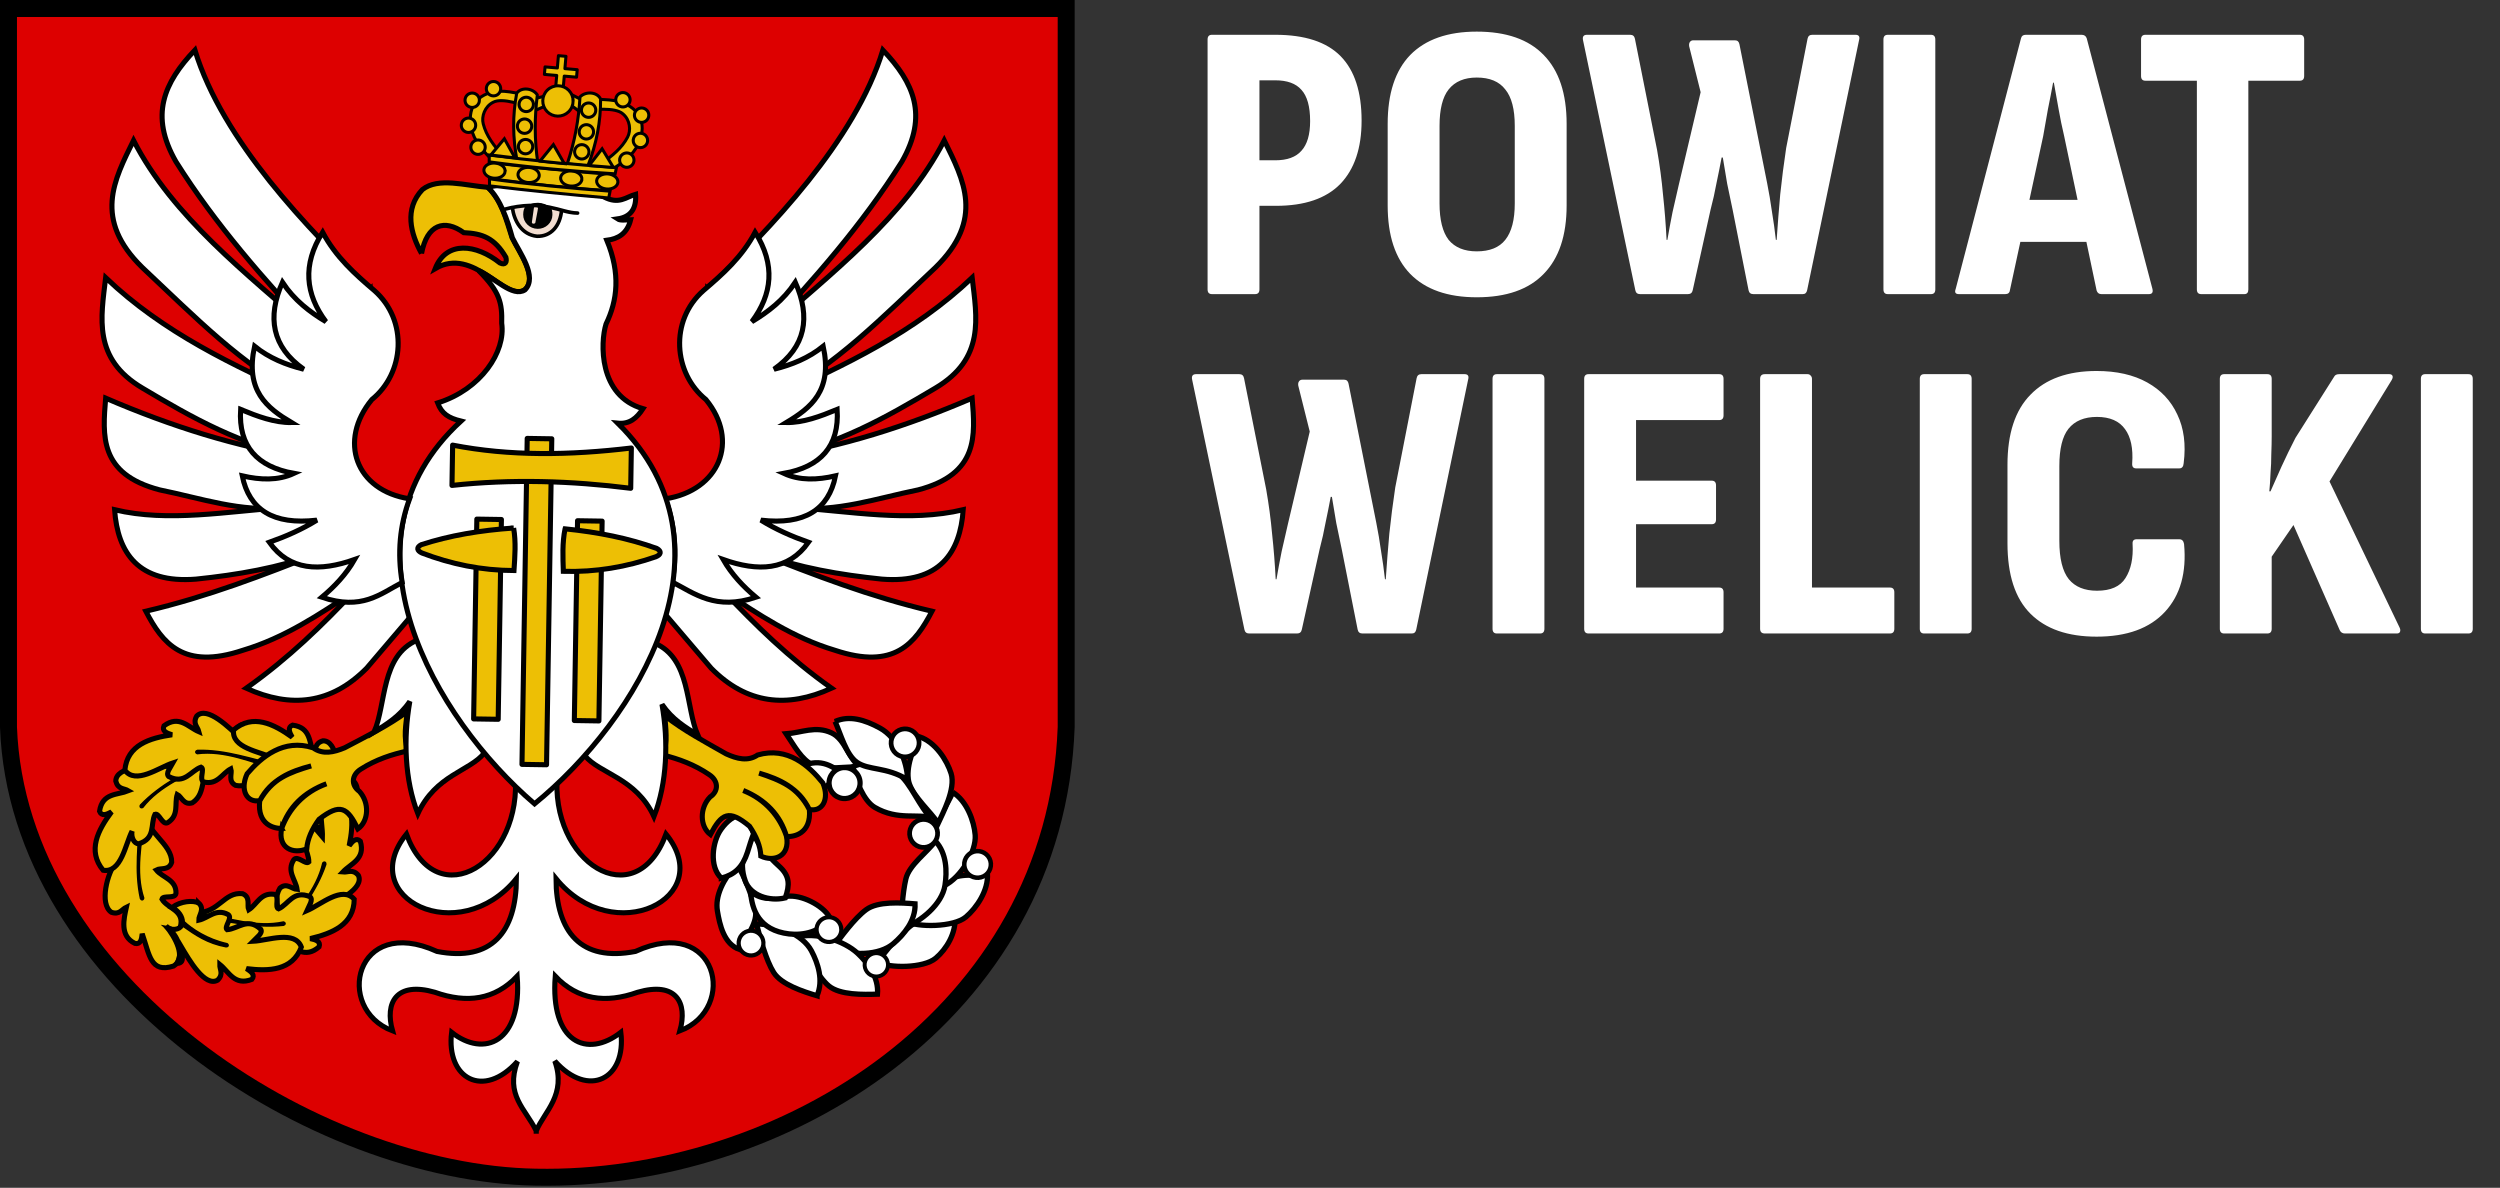
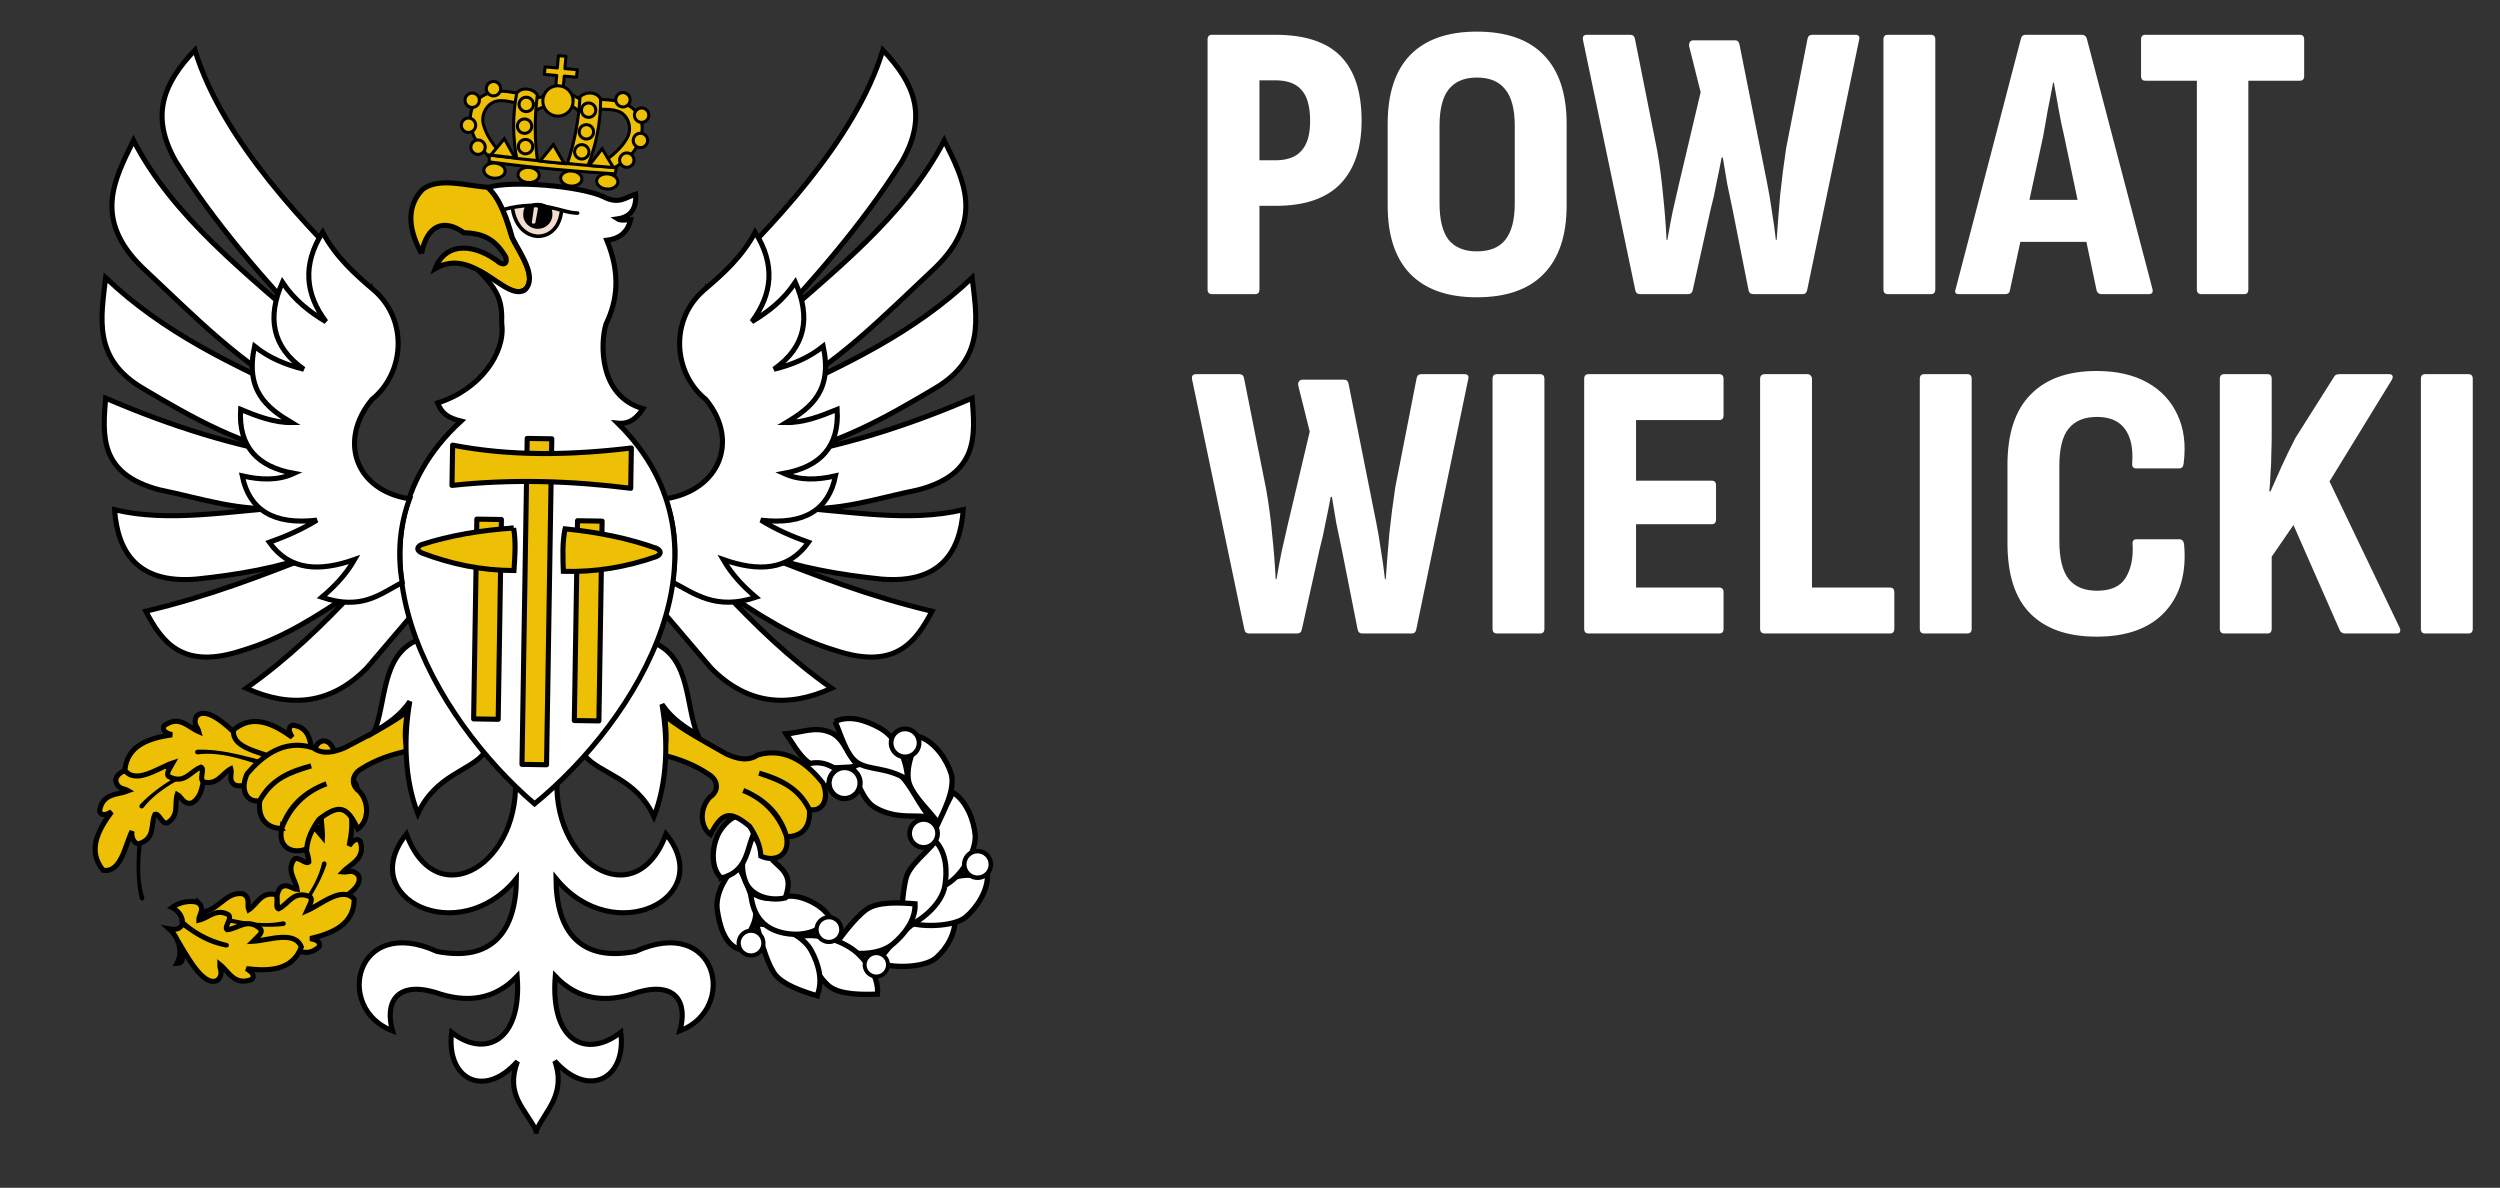
<svg xmlns="http://www.w3.org/2000/svg" width="100%" height="100%" viewBox="0 0 221 105" version="1.1" xml:space="preserve" style="fill-rule:evenodd;clip-rule:evenodd;stroke-linecap:round;">
  <rect x="0" y="0" width="221" height="105" fill="#333333" stroke="none" />
  <g>
    <clipPath id="_clip1">
      <rect x="0" y="0" width="95" height="104.821" />
    </clipPath>
    <g clip-path="url(#_clip1)">
-       <path d="M0.75,0.75l93.5,0l-0,63.531c-0.929,25.423 -25.17,40.204 -46.877,39.781c-19.595,-0.337 -45.778,-17.145 -46.623,-39.781l0,-63.531Z" style="fill:#d00;stroke:#000;stroke-width:1.5px;" />
      <path d="M45.527,68.321c0.75,7.95 -6.901,12.719 -9.6,5.414c-4.555,5.644 4.629,10.204 9.727,3.931c-0.032,4.721 -2.187,7.382 -7.022,6.441c-7.23,-3.298 -9.125,5.045 -3.932,7.023c-0.699,-2.492 0.324,-4.398 3.74,-3.414c2.839,1.011 5.298,0.663 7.278,-1.418c0.454,5.855 -2.919,7.236 -5.796,4.959c-0.501,4.105 2.823,5.934 5.82,2.574c-1.101,2.99 0.701,4.171 1.653,6.126l0.008,0.259l0.008,-0.259c0.715,-1.698 2.685,-3.186 1.633,-6.162c2.996,3.36 6.341,1.567 5.839,-2.538c-3.006,2.342 -6.254,0.896 -5.799,-4.959c1.98,2.081 4.442,2.429 7.281,1.418c3.417,-0.984 4.436,0.922 3.737,3.414c5.192,-1.978 3.298,-10.321 -3.932,-7.023c-4.836,0.941 -6.99,-1.72 -7.023,-6.441c5.099,6.273 14.286,1.713 9.732,-3.931c-2.699,7.305 -10.35,2.536 -9.6,-5.414l-3.752,0Z" style="fill:#fff;stroke:#000;stroke-width:0.45px;stroke-linecap:butt;" />
      <path d="M62.565,25.532c5.457,-5.268 13.034,-13.071 15.483,-21.105c2.744,2.89 4.02,5.773 1.677,9.862c-3.543,5.63 -7.797,10.408 -12.131,15.089c5.932,-5.255 12.393,-10.179 15.878,-16.963c1.719,3.494 3.591,6.968 -0.789,11.243c-4.626,4.336 -8.782,8.654 -14.201,11.44c6.198,-2.812 12.359,-5.695 17.456,-10.552c0.412,3.544 1.158,7.153 -3.255,9.763c-4.348,2.589 -8.75,5.101 -14.201,6.115c5.819,-0.902 11.637,-2.721 17.456,-5.227c0.264,3.287 0.605,6.701 -4.772,8.108c-3.642,0.736 -7.218,2.004 -11.007,1.557c5.051,0.337 10.235,1.338 14.99,0.197c-0.272,3.81 -2.09,6.547 -7.199,6.136c-3.645,-0.376 -7.304,-0.993 -10.849,-2.29c4.882,1.923 9.777,3.833 15.287,5.128c-1.477,2.822 -3.31,5.214 -8.58,3.452c-3.711,-1.108 -6.777,-3.182 -9.863,-5.227c2.817,2.984 5.796,5.914 9.567,8.58c-3.936,1.797 -7.519,1.405 -10.651,-1.775l-5.123,-6.01c3.701,-2.786 6.939,-5.549 8.574,-10.854c1.884,-6.46 0.568,-12.897 -3.747,-16.667Z" style="fill:#fff;stroke:#000;stroke-width:0.45px;stroke-linecap:butt;" />
      <path d="M58.82,44.096c0.862,2.327 1.051,4.748 0.611,7.354c1.953,1.013 3.851,2.546 7.396,1.346c-1.13,-0.948 -2.141,-2.016 -2.9,-3.335c3.087,1.09 5.752,1.003 7.541,-1.523c-1.487,-0.525 -2.905,-1.153 -4.206,-1.957c3.862,0.452 5.991,-0.927 6.598,-3.915c-1.602,0.367 -3.15,0.434 -4.567,-0.218c3.236,-0.579 4.915,-2.38 4.712,-5.655c-1.498,0.62 -2.997,1.18 -4.495,1.16c2.166,-1.3 4.111,-2.794 3.263,-6.743c-1.294,1.042 -2.779,1.638 -4.351,2.03c2.812,-1.979 3.256,-4.59 1.885,-7.685c-1.061,1.599 -2.412,2.619 -3.842,3.48c1.799,-2.416 2.114,-5.022 0.29,-7.903c-1.168,2.189 -2.853,3.689 -4.568,5.148c-3.027,2.665 -2.654,7.326 0.218,9.643c2.994,3.641 1.195,8.037 -3.585,8.773Z" style="fill:#fff;stroke:#000;stroke-width:0.45px;stroke-linecap:butt;" />
-       <path d="M12.726,71.678c0.205,1.963 2.468,2.895 2.452,4.541c-0.235,0.765 -0.974,0.479 -1.364,0.687c0.55,0.687 1.79,0.848 1.743,2.07c-0.08,0.523 -1.145,0.128 -1.242,0.508c0.498,0.85 2.072,0.981 1.61,2.509c-0.23,0.337 -0.872,0.247 -1.255,-0.14c0.798,0.953 1.853,2.833 0.674,3.546c-2.048,0.648 -2.114,-0.966 -2.774,-2.854c-0.047,0.529 -0.162,0.959 -0.64,0.853c-1.367,-0.656 -0.982,-2.178 -0.758,-3.205c-0.413,0.194 -0.602,0.704 -1.333,0.45c-1.066,-0.729 -0.393,-3.443 0.484,-4.566c-0.46,0.553 -1.137,0.769 -1.315,0.14c-0.834,-1.495 2.611,-3.123 3.718,-4.539Z" style="fill:#edbf05;stroke:#000;stroke-width:0.45px;stroke-linecap:butt;" />
      <path d="M12.725,71.675l-0.37,0.403c-0.075,2.446 -0.482,4.881 0.061,7.349c0.045,0.125 0.237,0.203 0.285,-0.036c-0.762,-2.331 -0.166,-4.859 0.059,-7.333l-0.035,-0.383Z" style="stroke:#000;stroke-width:0.13px;stroke-linecap:butt;" />
      <path d="M19.024,67.082c-1.513,1.269 -0.651,2.98 -2.024,3.888c-0.765,0.233 -0.941,-0.539 -1.332,-0.745c-0.262,0.839 0.187,1.857 -0.852,2.503c-0.477,0.226 -0.746,-0.878 -1.116,-0.745c-0.426,0.888 0.085,2.137 -1.44,2.609c-0.408,-0.002 -0.692,-0.585 -0.586,-1.118c-0.605,1.196 -0.956,3.712 -2.557,3.457c-1.423,-1.728 -0.45,-3.559 0.746,-5.162c-0.465,0.257 -0.885,0.403 -1.065,-0.053c0.25,-1.644 1.58,-1.422 2.556,-1.811c-0.391,-0.234 -0.919,-0.104 -1.118,-0.852c0.008,-1.291 2.839,-1.429 4.261,-1.332c-0.306,-0.436 -1.274,-0.511 -0.853,-1.011c0.773,-1.528 3.586,0.248 5.38,0.372Z" style="fill:#edbf05;stroke:#000;stroke-width:0.45px;stroke-linecap:butt;" />
      <path d="M19.024,67.079l-0.541,-0.081c-2.069,1.307 -4.315,2.332 -6.056,4.164c-0.079,0.107 -0.036,0.309 0.189,0.216c1.505,-1.936 3.934,-2.857 6.111,-4.055l0.297,-0.244Z" style="stroke:#000;stroke-width:0.13px;stroke-linecap:butt;" />
      <path d="M25.005,68.106c-1.967,-0.17 -2.565,1.65 -4.179,1.323c-0.705,-0.375 -0.285,-1.046 -0.415,-1.468c-0.779,0.409 -1.18,1.447 -2.372,1.17c-0.497,-0.177 0.092,-1.149 -0.264,-1.316c-0.928,0.328 -1.449,1.573 -2.862,0.83c-0.287,-0.289 0.139,-0.774 0.375,-1.206c-1.273,0.42 -3.298,1.953 -4.252,0.642c0.213,-2.229 2.195,-2.837 4.174,-3.127c-0.51,-0.147 -0.911,-0.341 -0.716,-0.791c1.338,-0.987 2.123,0.11 3.089,0.524c-0.113,-0.442 -0.577,-0.723 -0.19,-1.393c0.917,-0.909 2.846,0.994 3.956,2.067c0.092,-0.525 -0.767,-1.035 0.112,-1.318c1.626,-0.536 2.363,2.709 3.544,4.063Z" style="fill:#edbf05;stroke:#000;stroke-width:0.45px;stroke-linecap:butt;" />
      <path d="M25.009,68.105l-0.325,-0.439c-2.388,-0.537 -4.702,-1.397 -7.228,-1.331c-0.132,0.021 -0.244,0.194 -0.019,0.287c2.433,-0.308 4.803,0.756 7.19,1.445l0.382,0.038Z" style="stroke:#000;stroke-width:0.13px;stroke-linecap:butt;" />
      <path d="M30.693,74.235c-1.298,-1.488 -2.992,-0.593 -3.927,-1.948c-0.247,-0.76 0.521,-0.951 0.72,-1.346c-0.845,-0.246 -1.854,0.223 -2.519,-0.803c-0.235,-0.473 0.863,-0.763 0.723,-1.13c-0.896,-0.409 -2.135,0.125 -2.636,-1.39c-0.006,-0.407 0.637,-0.46 1.106,-0.607c-1.208,-0.582 -3.729,-0.884 -3.506,-2.489c1.7,-1.457 3.549,-0.52 5.175,0.645c-0.265,-0.46 -0.419,-0.877 0.033,-1.066c1.648,0.218 1.452,1.552 1.86,2.521c0.226,-0.396 0.087,-0.921 0.83,-1.135c1.292,-0.017 1.36,2.691 1.414,4.234c0.43,-0.314 0.167,-1.277 0.995,-0.871c1.543,0.742 -0.179,3.59 -0.268,5.385Z" style="fill:#edbf05;stroke:#000;stroke-width:0.45px;stroke-linecap:butt;" />
      <path d="M30.821,74.85l0.07,-0.542c-1.346,-2.044 -2.415,-4.268 -4.28,-5.974c-0.109,-0.077 -0.31,-0.03 -0.212,0.193c1.965,1.468 2.933,3.878 4.173,6.031l0.249,0.292Z" style="stroke:#000;stroke-width:0.13px;stroke-linecap:butt;" />
      <path d="M24.559,82.896c0.832,-1.791 -0.675,-2.975 0.183,-4.38c0.594,-0.535 1.081,0.089 1.522,0.11c-0.119,-0.871 -0.957,-1.602 -0.29,-2.628c0.336,-0.407 1.048,0.478 1.326,0.201c0.009,-0.985 -0.983,-1.899 0.198,-2.974c0.369,-0.17 0.679,0.395 1.005,0.765c0.04,-1.341 -0.71,-3.767 0.847,-4.216c2.023,0.961 1.918,3.031 1.516,4.99c0.312,-0.429 0.631,-0.74 0.987,-0.403c0.471,1.594 -0.828,1.958 -1.547,2.724c0.454,0.046 0.877,-0.295 1.375,0.297c0.541,1.173 -1.906,2.337 -3.294,3.014c0.462,0.265 1.235,-0.368 1.202,0.555c-0.052,1.711 -3.353,1.296 -5.03,1.945Z" style="fill:#edbf05;stroke:#000;stroke-width:0.45px;stroke-linecap:butt;" />
      <path d="M24.561,82.9l0.524,-0.157c1.319,-2.061 2.917,-3.942 3.717,-6.34c0.026,-0.13 -0.099,-0.295 -0.263,-0.115c-0.541,2.392 -2.35,4.256 -3.812,6.265l-0.166,0.346Z" style="stroke:#000;stroke-width:0.13px;stroke-linecap:butt;" />
      <path d="M17.393,80.684c1.975,-0.002 2.412,-1.867 4.048,-1.682c0.736,0.313 0.375,1.018 0.542,1.427c0.74,-0.475 1.049,-1.544 2.261,-1.372c0.511,0.133 0.008,1.152 0.377,1.287c0.897,-0.407 1.307,-1.692 2.779,-1.075c0.311,0.263 -0.071,0.783 -0.269,1.234c1.232,-0.529 3.117,-2.232 4.181,-1.01c-0.019,2.24 -1.94,3.018 -3.887,3.479c0.522,0.102 0.938,0.26 0.783,0.725c-1.247,1.1 -2.124,0.075 -3.123,-0.253c0.15,0.431 0.638,0.67 0.311,1.371c-0.836,0.985 -2.923,-0.742 -4.122,-1.715c-0.046,0.531 0.854,0.965 0.004,1.323c-1.573,0.676 -2.59,-2.493 -3.885,-3.739Z" style="fill:#edbf05;stroke:#000;stroke-width:0.45px;stroke-linecap:butt;" />
      <path d="M17.389,80.686l0.362,0.409c2.426,0.327 4.805,0.982 7.316,0.696c0.13,-0.031 0.227,-0.214 -0.006,-0.287c-2.397,0.518 -4.85,-0.335 -7.288,-0.814l-0.384,-0.004Z" style="stroke:#000;stroke-width:0.13px;stroke-linecap:butt;" />
      <path d="M17.559,79.819c0.581,0.549 -0.003,1.084 0.01,1.526c0.86,-0.188 1.522,-1.082 2.597,-0.498c0.433,0.303 -0.394,1.083 -0.095,1.338c0.982,-0.069 1.815,-1.13 2.98,-0.038c0.199,0.355 -0.34,0.708 -0.682,1.062c1.339,-0.066 3.699,-1.005 4.269,0.512c-0.798,2.092 -2.87,2.152 -4.855,1.905c0.453,0.277 0.788,0.571 0.481,0.952c-1.553,0.596 -2.018,-0.67 -2.839,-1.326c-0.009,0.456 0.364,0.851 -0.187,1.394c-1.126,0.632 -2.48,-1.715 -3.265,-3.045c-0.141,0.46 0.594,1.528 -0.328,1.567c0.514,-0.965 0.238,-2.213 -0.687,-3.047c1.603,0.31 1.432,-1.323 0.243,-1.9c0.79,-0.576 1.878,-0.645 2.358,-0.402Z" style="fill:#edbf05;stroke:#000;stroke-width:0.45px;stroke-linecap:butt;" />
      <path d="M15.89,81.308l0.197,0.51c1.204,0.848 2.25,1.575 3.9,1.879c0.132,0.015 0.287,-0.122 0.094,-0.271c-1.776,-0.394 -3.126,-1.311 -3.832,-1.98l-0.359,-0.138Z" style="stroke:#000;stroke-width:0.13px;stroke-linecap:butt;" />
-       <path d="M36.007,62.9c-0.126,1.157 -0.36,2.312 0.049,3.477c-1.408,0.303 -2.826,0.765 -4.152,1.611c-0.834,0.514 -0.892,1.427 -0.137,1.966c0.907,0.999 0.836,2.63 -0.131,3.321c-0.934,-1.907 -1.554,-2.308 -3.436,-0.845c-0.626,0.864 -1.02,1.732 -1.085,2.606c-1.175,0.498 -2.586,-0.037 -2.215,-1.805c0.606,-1.868 1.95,-3.191 3.957,-3.943c-2.011,0.73 -3.322,2.216 -3.957,3.943c-0.649,0.018 -2.177,-0.303 -1.943,-2.436c1.016,-1.94 2.664,-2.522 4.55,-3.088c-1.885,0.489 -3.498,1.182 -4.536,3.066c-1.146,0.225 -1.789,-0.937 -1.124,-2.375c1.27,-1.487 3.218,-3.133 5.834,-2.29c0.855,0.622 1.822,0.397 2.786,-0.004c1.89,-1 3.823,-1.935 5.54,-3.204Z" style="fill:#edbf05;" />
+       <path d="M36.007,62.9c-0.126,1.157 -0.36,2.312 0.049,3.477c-1.408,0.303 -2.826,0.765 -4.152,1.611c-0.834,0.514 -0.892,1.427 -0.137,1.966c0.907,0.999 0.836,2.63 -0.131,3.321c-0.934,-1.907 -1.554,-2.308 -3.436,-0.845c-0.626,0.864 -1.02,1.732 -1.085,2.606c-1.175,0.498 -2.586,-0.037 -2.215,-1.805c0.606,-1.868 1.95,-3.191 3.957,-3.943c-2.011,0.73 -3.322,2.216 -3.957,3.943c-0.649,0.018 -2.177,-0.303 -1.943,-2.436c1.016,-1.94 2.664,-2.522 4.55,-3.088c-1.885,0.489 -3.498,1.182 -4.536,3.066c-1.146,0.225 -1.789,-0.937 -1.124,-2.375c1.27,-1.487 3.218,-3.133 5.834,-2.29c0.855,0.622 1.822,0.397 2.786,-0.004c1.89,-1 3.823,-1.935 5.54,-3.204" style="fill:#edbf05;" />
      <path d="M24.9,73.231c-0.372,1.768 1.04,2.303 2.214,1.805c0.066,-0.874 0.46,-1.742 1.086,-2.606c1.881,-1.463 2.502,-1.062 3.436,0.845c0.967,-0.691 1.038,-2.322 0.131,-3.321c-0.755,-0.539 -0.697,-1.452 0.137,-1.966c1.326,-0.846 2.744,-1.308 4.152,-1.611c-0.409,-1.165 -0.175,-2.32 -0.049,-3.477c-1.717,1.269 -3.65,2.204 -5.54,3.204c-0.964,0.401 -1.931,0.626 -2.786,0.004c-2.616,-0.843 -4.564,0.803 -5.834,2.29c-0.665,1.438 -0.022,2.6 1.124,2.375c1.038,-1.884 2.651,-2.577 4.536,-3.066c-1.886,0.565 -3.534,1.148 -4.55,3.088c-0.234,2.133 1.294,2.454 1.943,2.436Zm-0,0c0.606,-1.868 1.95,-3.191 3.957,-3.944c-2.011,0.731 -3.322,2.217 -3.957,3.944Z" style="fill:none;fill-rule:nonzero;stroke:#000;stroke-width:0.45px;stroke-linecap:butt;" />
      <path d="M37.265,22.404c-0.974,-1.761 -1.546,-3.927 0.073,-5.643c1.401,-1.113 3.802,-0.354 5.794,-0.2c1.166,1.084 1.603,2.796 2.128,4.432c0.574,1.206 2.387,3.668 1.098,4.635c-1.666,1.089 -4.485,-3.891 -7.886,-1.885c0.982,-2.491 3.627,-2.169 5.725,-0.495c0.519,0.239 0.621,-0.117 0.522,-0.505c-0.998,-1.706 -2.079,-2.102 -3.722,-2.176c-1.71,-1.233 -3.248,-0.738 -3.732,1.837Z" style="fill:#edbf05;stroke:#000;stroke-width:0.45px;stroke-linecap:butt;" />
      <path d="M69.502,64.87c0.707,1.041 1.353,2.31 2.401,2.776c1.178,0.523 3.07,-0.003 4.261,0.215c-1.172,-0.639 -1.371,-2.477 -2.665,-3.078c-1.398,-0.649 -2.629,-0.013 -3.997,0.087Z" style="fill:#fff;stroke:#000;stroke-width:0.47px;stroke-linecap:butt;" />
      <path d="M84.42,81.032c-1.152,0.328 -2.924,0.023 -3.924,0.814c-1.011,0.8 -2.219,2.204 -2.893,3.209c0.948,0.538 4.038,0.565 5.126,-0.359c0.93,-0.789 1.803,-2.19 1.691,-3.664Z" style="fill:#fff;stroke:#000;stroke-width:0.47px;stroke-linecap:butt;" />
      <path d="M87.287,77.23c-1.152,0.328 -2.611,-0.267 -4.132,0.98c-0.996,0.817 -2.347,2.234 -3.021,3.239c0.947,0.538 4.167,0.535 5.254,-0.389c0.93,-0.789 2.011,-2.356 1.899,-3.83Z" style="fill:#fff;stroke:#000;stroke-width:0.47px;stroke-linecap:butt;" />
      <path d="M84.214,70.034c-0.409,1.126 -1.68,2.648 -1.625,3.923c0.057,1.288 0.437,3.211 0.857,4.346c1.511,-0.713 2.873,-3.065 2.761,-4.487c-0.095,-1.216 -0.733,-3.01 -1.993,-3.782Z" style="fill:#fff;stroke:#000;stroke-width:0.47px;stroke-linecap:butt;" />
      <path d="M82.69,74.351c-0.695,0.976 -2.326,2.104 -2.613,3.347c-0.289,1.256 -0.436,3.211 -0.335,4.416c1.714,-0.651 3.541,-2.194 3.796,-3.859c0.185,-1.206 0.161,-2.823 -0.848,-3.904Z" style="fill:#fff;stroke:#000;stroke-width:0.47px;stroke-linecap:butt;" />
      <path d="M81.294,65.137c-0.734,1.253 -1.287,3.085 -0.902,4.166c0.432,1.214 1.881,2.458 2.542,3.471c0.383,-0.836 1.571,-3.033 1.145,-4.395c-0.364,-1.164 -1.385,-2.77 -2.785,-3.242Z" style="fill:#fff;stroke:#000;stroke-width:0.47px;stroke-linecap:butt;" />
      <path d="M75.409,67.769c0.214,1.174 0.928,3.024 1.919,3.602c2.061,1.203 3.896,0.503 5.02,0.951c-1.022,-0.857 -1.82,-3.123 -2.97,-3.968c-1.242,-0.913 -2.722,-1.145 -3.969,-0.585Z" style="fill:#fff;stroke:#000;stroke-width:0.47px;stroke-linecap:butt;" />
      <path d="M73.821,63.777c0.494,1.113 0.983,2.939 1.919,3.602c1.051,0.746 2.59,0.381 4.494,1.545c-0.046,-1.638 -0.903,-3.717 -2.444,-4.562c-1.351,-0.742 -2.722,-1.145 -3.969,-0.585Z" style="fill:#fff;stroke:#000;stroke-width:0.47px;stroke-linecap:butt;" />
      <path d="M81.246,65.59c0.011,0.162 -0.011,0.325 -0.063,0.48c-0.053,0.154 -0.135,0.296 -0.242,0.418c-0.108,0.123 -0.238,0.223 -0.384,0.295c-0.146,0.072 -0.305,0.114 -0.467,0.125c-0.163,0.01 -0.326,-0.011 -0.48,-0.064c-0.154,-0.052 -0.296,-0.134 -0.419,-0.242c-0.122,-0.107 -0.222,-0.238 -0.294,-0.384c-0.072,-0.146 -0.114,-0.305 -0.125,-0.467c-0.011,-0.163 0.011,-0.325 0.063,-0.48c0.053,-0.154 0.135,-0.296 0.242,-0.418c0.108,-0.123 0.238,-0.223 0.384,-0.295c0.146,-0.072 0.305,-0.114 0.467,-0.125c0.163,-0.01 0.326,0.011 0.48,0.064c0.154,0.052 0.296,0.134 0.419,0.242c0.122,0.107 0.222,0.237 0.294,0.384c0.072,0.146 0.114,0.304 0.125,0.467Z" style="fill:#fff;stroke:#000;stroke-width:0.42px;stroke-linecap:butt;" />
      <path d="M82.883,73.594c0.01,0.162 -0.011,0.325 -0.064,0.479c-0.052,0.154 -0.134,0.297 -0.242,0.419c-0.107,0.123 -0.237,0.223 -0.383,0.295c-0.147,0.072 -0.305,0.114 -0.468,0.125c-0.162,0.01 -0.325,-0.011 -0.479,-0.064c-0.154,-0.052 -0.297,-0.134 -0.419,-0.242c-0.123,-0.107 -0.222,-0.238 -0.294,-0.384c-0.072,-0.146 -0.115,-0.305 -0.125,-0.467c-0.011,-0.163 0.011,-0.326 0.063,-0.48c0.052,-0.154 0.135,-0.296 0.242,-0.419c0.107,-0.122 0.238,-0.222 0.384,-0.294c0.146,-0.072 0.305,-0.114 0.467,-0.125c0.163,-0.01 0.325,0.011 0.48,0.063c0.154,0.053 0.296,0.135 0.418,0.243c0.123,0.107 0.223,0.237 0.295,0.383c0.072,0.146 0.114,0.305 0.125,0.468Z" style="fill:#fff;stroke:#000;stroke-width:0.42px;stroke-linecap:butt;" />
      <path d="M87.592,76.338c0.01,0.155 -0.011,0.309 -0.06,0.456c-0.05,0.146 -0.128,0.282 -0.23,0.398c-0.102,0.116 -0.226,0.211 -0.365,0.28c-0.139,0.068 -0.29,0.108 -0.444,0.119c-0.155,0.01 -0.309,-0.011 -0.456,-0.061c-0.146,-0.049 -0.282,-0.128 -0.398,-0.23c-0.116,-0.102 -0.211,-0.226 -0.28,-0.365c-0.068,-0.138 -0.108,-0.289 -0.118,-0.444c-0.01,-0.154 0.01,-0.309 0.06,-0.455c0.049,-0.147 0.128,-0.282 0.23,-0.398c0.102,-0.117 0.226,-0.212 0.364,-0.28c0.139,-0.069 0.29,-0.109 0.445,-0.119c0.154,-0.01 0.309,0.01 0.455,0.06c0.147,0.05 0.282,0.128 0.398,0.23c0.117,0.102 0.212,0.226 0.28,0.365c0.068,0.139 0.109,0.29 0.119,0.444Z" style="fill:#fff;stroke:#000;stroke-width:0.4px;stroke-linecap:butt;" />
      <path d="M80.89,79.9c-1.254,-0.101 -3.287,-0.243 -4.316,0.511c-1.039,0.762 -2.276,2.462 -2.987,3.441c1.722,0.626 4.114,0.651 5.395,-0.443c0.927,-0.792 1.966,-2.032 1.908,-3.509Z" style="fill:#fff;stroke:#000;stroke-width:0.47px;stroke-linecap:butt;" />
      <path d="M77.569,87.884c-1.257,0.041 -3.294,0.087 -4.287,-0.715c-1.002,-0.81 -2.287,-3.282 -2.951,-4.294c1.75,-0.544 4.271,0.26 5.498,1.413c0.889,0.835 1.867,2.124 1.74,3.596Z" style="fill:#fff;stroke:#000;stroke-width:0.47px;stroke-linecap:butt;" />
      <path d="M78.499,85.223c0.009,0.136 -0.009,0.272 -0.053,0.401c-0.044,0.128 -0.112,0.247 -0.202,0.349c-0.089,0.102 -0.198,0.186 -0.32,0.246c-0.122,0.06 -0.255,0.095 -0.39,0.104c-0.136,0.009 -0.272,-0.009 -0.4,-0.053c-0.129,-0.044 -0.248,-0.112 -0.35,-0.202c-0.102,-0.09 -0.185,-0.198 -0.245,-0.32c-0.06,-0.122 -0.096,-0.255 -0.105,-0.39c-0.008,-0.136 0.01,-0.272 0.053,-0.4c0.044,-0.129 0.113,-0.248 0.202,-0.35c0.09,-0.102 0.199,-0.186 0.321,-0.246c0.121,-0.06 0.254,-0.095 0.389,-0.104c0.136,-0.009 0.272,0.009 0.401,0.053c0.128,0.044 0.247,0.112 0.349,0.202c0.102,0.09 0.186,0.198 0.246,0.32c0.06,0.122 0.095,0.255 0.104,0.39Z" style="fill:#fff;stroke:#000;stroke-width:0.35px;stroke-linecap:butt;" />
      <path d="M72.222,88.025c-1.204,-0.366 -3.147,-0.979 -3.828,-2.058c-0.688,-1.089 -1.217,-3.125 -1.519,-4.296c1.832,0.049 4.067,0.902 4.857,2.389c0.573,1.077 1.085,2.612 0.49,3.965Z" style="fill:#fff;stroke:#000;stroke-width:0.47px;stroke-linecap:butt;" />
      <path d="M65.391,83.939c0.54,-1.135 1.695,-2.417 1.356,-3.648c-0.342,-1.242 -0.963,-2.907 -1.625,-3.92c-1.198,1.387 -1.928,2.822 -1.703,4.169c0.201,1.203 0.572,2.928 1.972,3.399Z" style="fill:#fff;stroke:#000;stroke-width:0.47px;stroke-linecap:butt;" />
      <path d="M67.485,83.298c0.01,0.144 -0.01,0.288 -0.056,0.424c-0.046,0.136 -0.119,0.262 -0.214,0.371c-0.095,0.108 -0.21,0.196 -0.339,0.26c-0.129,0.063 -0.27,0.101 -0.413,0.11c-0.144,0.01 -0.288,-0.009 -0.424,-0.056c-0.137,-0.046 -0.262,-0.119 -0.371,-0.214c-0.108,-0.095 -0.196,-0.21 -0.26,-0.339c-0.063,-0.129 -0.101,-0.27 -0.11,-0.413c-0.01,-0.144 0.009,-0.288 0.056,-0.424c0.046,-0.137 0.119,-0.263 0.214,-0.371c0.095,-0.108 0.21,-0.196 0.339,-0.26c0.129,-0.064 0.27,-0.101 0.413,-0.11c0.144,-0.01 0.288,0.009 0.424,0.056c0.136,0.046 0.262,0.119 0.371,0.214c0.108,0.095 0.196,0.21 0.26,0.339c0.063,0.129 0.101,0.27 0.11,0.413Z" style="fill:#fff;stroke:#000;stroke-width:0.37px;stroke-linecap:butt;" />
      <path d="M73.333,81.064c-0.621,-1.041 -2.496,-2.001 -3.76,-1.829c-1.277,0.174 -2.041,0.439 -3.221,-0.402c0.12,1.574 0.714,3.4 3.406,3.726c1.211,0.146 2.922,-0.17 3.575,-1.495Z" style="fill:#fff;stroke:#000;stroke-width:0.47px;stroke-linecap:butt;" />
      <path d="M69.42,79.37c0.401,-1.143 0.408,-1.923 -0.534,-2.784c-0.951,-0.869 -1.735,-1.671 -1.845,-3.116c-1.131,1.1 -1.803,2.636 -1.156,4.42c0.457,1.261 2.098,1.827 3.535,1.48Z" style="fill:#fff;stroke:#000;stroke-width:0.47px;stroke-linecap:butt;" />
      <path d="M63.769,77.628c1.171,-0.313 1.871,-0.945 2.307,-2.29c0.398,-1.226 0.554,-2.059 1.536,-3.28c-1.547,-0.315 -2.757,-0.294 -3.867,1.246c-0.784,1.087 -1.072,3.332 0.024,4.324Z" style="fill:#fff;stroke:#000;stroke-width:0.47px;stroke-linecap:butt;" />
      <path d="M68.637,75.694c0.827,-0.886 1.085,-1.794 0.741,-3.165c-0.313,-1.25 -0.622,-2.039 -0.438,-3.595c-1.478,0.553 -2.492,1.213 -2.617,3.107c-0.088,1.338 0.859,3.394 2.314,3.653Z" style="fill:#fff;stroke:#000;stroke-width:0.47px;stroke-linecap:butt;" />
      <path d="M68.641,71.667c1.18,0.273 2.096,0.043 3.112,-0.94c0.926,-0.897 1.455,-1.558 2.894,-2.177c-1.218,-1.003 -2.296,-1.552 -3.999,-0.713c-1.203,0.592 -2.51,2.44 -2.007,3.83Z" style="fill:#fff;stroke:#000;stroke-width:0.47px;stroke-linecap:butt;" />
      <path d="M63.192,72.022c1.18,0.273 2.095,0.043 3.111,-0.94c0.927,-0.896 1.456,-1.558 2.895,-2.176c-1.218,-1.004 -2.296,-1.552 -3.999,-0.714c-1.203,0.593 -2.51,2.44 -2.007,3.83Z" style="fill:#fff;stroke:#000;stroke-width:0.47px;stroke-linecap:butt;" />
      <path d="M76.029,69.133c0.012,0.18 -0.012,0.36 -0.07,0.531c-0.058,0.17 -0.148,0.328 -0.267,0.463c-0.119,0.135 -0.264,0.246 -0.425,0.326c-0.162,0.079 -0.337,0.126 -0.517,0.138c-0.18,0.012 -0.36,-0.012 -0.531,-0.07c-0.17,-0.058 -0.328,-0.149 -0.463,-0.268c-0.135,-0.119 -0.246,-0.263 -0.326,-0.425c-0.079,-0.161 -0.126,-0.337 -0.138,-0.517c-0.012,-0.179 0.012,-0.36 0.07,-0.53c0.058,-0.171 0.149,-0.328 0.268,-0.464c0.119,-0.135 0.263,-0.246 0.425,-0.325c0.161,-0.08 0.337,-0.127 0.517,-0.139c0.179,-0.011 0.36,0.012 0.53,0.07c0.171,0.058 0.328,0.149 0.464,0.268c0.135,0.119 0.246,0.263 0.325,0.425c0.08,0.162 0.127,0.337 0.138,0.517Z" style="fill:#fff;stroke:#000;stroke-width:0.46px;stroke-linecap:butt;" />
      <path d="M74.372,82.105c0.009,0.144 -0.01,0.288 -0.056,0.424c-0.046,0.136 -0.119,0.262 -0.214,0.37c-0.095,0.108 -0.21,0.197 -0.339,0.26c-0.13,0.064 -0.27,0.102 -0.414,0.111c-0.143,0.009 -0.287,-0.01 -0.424,-0.056c-0.136,-0.046 -0.262,-0.119 -0.37,-0.214c-0.108,-0.095 -0.196,-0.21 -0.26,-0.34c-0.064,-0.129 -0.101,-0.269 -0.11,-0.413c-0.01,-0.143 0.009,-0.287 0.055,-0.424c0.047,-0.136 0.12,-0.262 0.214,-0.37c0.095,-0.108 0.211,-0.197 0.34,-0.26c0.129,-0.064 0.269,-0.101 0.413,-0.111c0.144,-0.009 0.288,0.01 0.424,0.056c0.136,0.047 0.262,0.119 0.37,0.214c0.108,0.095 0.197,0.211 0.26,0.34c0.064,0.129 0.101,0.269 0.111,0.413Z" style="fill:#fff;stroke:#000;stroke-width:0.37px;stroke-linecap:butt;" />
      <path d="M58.763,63.266c0.088,1.16 0.285,2.322 -0.161,3.473c1.397,0.348 2.8,0.855 4.098,1.743c0.817,0.541 0.845,1.455 0.073,1.97c-0.938,0.969 -0.919,2.602 0.025,3.323c0.994,-1.876 1.628,-2.257 3.461,-0.734c0.598,0.884 0.964,1.764 1.001,2.64c1.158,0.535 2.586,0.045 2.272,-1.733c-0.546,-1.887 -1.847,-3.252 -3.829,-4.069c1.987,0.795 3.249,2.322 3.829,4.069c0.648,0.038 2.186,-0.233 2.02,-2.373c-0.953,-1.971 -2.582,-2.606 -4.449,-3.232c1.868,0.549 3.459,1.294 4.436,3.21c1.138,0.262 1.818,-0.879 1.2,-2.337c-1.222,-1.527 -3.116,-3.236 -5.759,-2.477c-0.874,0.594 -1.833,0.339 -2.784,-0.093c-1.857,-1.061 -3.758,-2.057 -5.434,-3.38Z" style="fill:#edbf05;" />
      <path d="M69.532,73.948c0.314,1.778 -1.114,2.268 -2.272,1.733c-0.037,-0.876 -0.403,-1.756 -1.001,-2.64c-1.833,-1.523 -2.467,-1.142 -3.461,0.734c-0.944,-0.722 -0.963,-2.354 -0.025,-3.323c0.772,-0.515 0.744,-1.429 -0.073,-1.97c-1.298,-0.888 -2.701,-1.395 -4.098,-1.743c0.446,-1.151 0.249,-2.313 0.161,-3.473c1.675,1.323 3.576,2.319 5.433,3.38c0.951,0.432 1.91,0.687 2.785,0.093c2.642,-0.759 4.536,0.95 5.758,2.476c0.618,1.459 -0.062,2.6 -1.2,2.338c-0.977,-1.916 -2.568,-2.661 -4.436,-3.21c1.867,0.626 3.496,1.261 4.449,3.232c0.166,2.14 -1.372,2.411 -2.02,2.373Zm-0,0c-0.546,-1.887 -1.847,-3.252 -3.829,-4.069c1.987,0.795 3.249,2.322 3.829,4.069Z" style="fill:none;fill-rule:nonzero;stroke:#000;stroke-width:0.45px;stroke-linecap:butt;" />
      <path d="M36.872,56.597l5.927,9.986c-1.293,1.601 -4.279,1.913 -5.863,5.348c-1.163,-2.986 -1.287,-6.615 -0.709,-9.922c-0.936,1.365 -2.054,2.005 -3.157,2.706c1.077,-2.472 0.607,-6.758 3.802,-8.118Z" style="fill:#fff;stroke:#000;stroke-width:0.45px;stroke-linecap:butt;" />
      <path d="M32.713,25.532c-5.457,-5.268 -13.034,-13.071 -15.484,-21.105c-2.743,2.89 -4.019,5.773 -1.676,9.862c3.543,5.63 7.796,10.408 12.13,15.089c-5.932,-5.255 -12.392,-10.179 -15.878,-16.963c-1.718,3.494 -3.591,6.968 0.789,11.243c4.627,4.336 8.783,8.654 14.202,11.44c-6.199,-2.812 -12.359,-5.695 -17.456,-10.552c-0.412,3.544 -1.159,7.153 3.254,9.763c4.349,2.589 8.751,5.101 14.202,6.115c-5.819,-0.902 -11.638,-2.721 -17.456,-5.227c-0.264,3.287 -0.606,6.701 4.772,8.108c3.642,0.736 7.217,2.004 11.007,1.557c-5.051,0.337 -10.235,1.338 -14.99,0.197c0.272,3.81 2.09,6.547 7.199,6.136c3.644,-0.376 7.304,-0.993 10.848,-2.29c-4.881,1.923 -9.776,3.833 -15.286,5.128c1.477,2.822 3.31,5.214 8.58,3.452c3.711,-1.108 6.777,-3.182 9.862,-5.227c-2.816,2.984 -5.796,5.914 -9.566,8.58c3.936,1.797 7.518,1.405 10.651,-1.775l5.122,-6.01c-3.7,-2.786 -6.938,-5.549 -8.574,-10.854c-1.884,-6.46 -0.567,-12.897 3.748,-16.667Z" style="fill:#fff;stroke:#000;stroke-width:0.45px;stroke-linecap:butt;" />
      <path d="M57.876,56.855l-6.177,9.944c1.293,1.601 4.528,1.955 6.112,5.389c1.163,-2.985 1.287,-6.614 0.709,-9.922c0.937,1.365 2.054,2.006 3.157,2.706c-1.077,-2.471 -0.607,-6.757 -3.801,-8.117Z" style="fill:#fff;stroke:#000;stroke-width:0.45px;stroke-linecap:butt;" />
      <path d="M56.186,17.174c-0.854,0.241 -1.464,0.945 -2.832,0.218c-2.094,-0.963 -8.153,-1.468 -10.213,-0.825c1.116,1.084 1.699,2.83 2.152,4.456c0.639,1.317 2.257,3.434 1.115,4.601c-1.086,0.711 -2.723,-1.108 -4.092,-1.697c1.881,1.878 2.079,2.866 2.033,4.648c0.37,2.517 -1.82,5.849 -5.664,7.045c0.366,0.953 0.959,1.33 2.067,1.604c-11.522,10.577 -2.323,26.287 6.502,33.835c9.115,-7.441 18.441,-22.709 7.355,-33.65c1.033,0.105 1.676,-0.43 2.231,-1.281c-3.945,-1.126 -3.774,-5.844 -3.268,-7.48c1.011,-2.085 1.292,-4.455 0.073,-7.407c0.994,-0.127 1.792,-0.576 2.106,-1.816c-0.421,0.009 -0.914,0.09 -1.162,-0.073c1.154,-0.166 1.686,-0.893 1.597,-2.178Z" style="fill:#fff;stroke:#000;stroke-width:0.45px;stroke-linecap:butt;" />
      <path d="M48.986,19.313c-0.006,0.345 -0.164,0.672 -0.44,0.912c-0.276,0.239 -0.647,0.37 -1.032,0.364c-0.384,-0.007 -0.751,-0.149 -1.019,-0.397c-0.268,-0.248 -0.416,-0.581 -0.41,-0.925c0.005,-0.345 0.163,-0.673 0.439,-0.912c0.276,-0.239 0.647,-0.37 1.032,-0.364c0.385,0.006 0.752,0.149 1.02,0.397c0.268,0.248 0.415,0.581 0.41,0.925Z" style="stroke:#000;stroke-width:0.13px;stroke-linecap:butt;stroke-linejoin:round;" />
      <path d="M44.473,18.53l0.815,-0.195c0.162,1.215 0.843,2.415 2.183,2.55c1.234,0.036 2.05,-0.906 2.172,-2.3c0.449,0.138 0.913,0.239 1.415,0.25c-1.515,-0.01 -2.998,-1.282 -6.585,-0.305Zm4.2,0.47c-0.01,0.6 -0.524,1.079 -1.149,1.069c-0.624,-0.01 -1.123,-0.505 -1.114,-1.105c0.01,-0.601 0.203,-0.885 1.106,-0.818c0.992,0.072 1.167,0.254 1.157,0.854Zm-1.629,-0.675c0.116,-0.291 0.582,-0.207 0.68,0.031c-0.023,0.302 -0.184,0.977 -0.254,1.415c-0.173,0.27 -0.622,0.198 -0.612,-0.143l0.186,-1.303Z" style="fill:#f2ddd0;stroke:#000;stroke-width:0.32px;stroke-linecap:butt;stroke-linejoin:round;" />
      <path d="M36.206,44.096c-0.862,2.327 -1.093,4.789 -0.653,7.395c-1.952,1.013 -3.559,2.505 -7.105,1.305c1.13,-0.948 2.141,-2.016 2.9,-3.335c-3.087,1.09 -5.751,1.003 -7.54,-1.523c1.486,-0.525 2.905,-1.153 4.205,-1.957c-3.861,0.452 -5.99,-0.927 -6.598,-3.915c1.603,0.367 3.151,0.434 4.568,-0.218c-3.237,-0.579 -4.916,-2.38 -4.713,-5.655c1.499,0.62 2.997,1.18 4.495,1.16c-2.166,-1.3 -4.111,-2.794 -3.262,-6.743c1.294,1.042 2.778,1.638 4.35,2.03c-2.812,-1.979 -3.256,-4.59 -1.885,-7.685c1.061,1.599 2.412,2.619 3.843,3.48c-1.8,-2.416 -2.114,-5.022 -0.29,-7.903c1.167,2.189 2.852,3.689 4.567,5.148c3.028,2.665 2.655,7.326 -0.217,9.643c-2.995,3.641 -1.445,8.037 3.335,8.773Z" style="fill:#fff;stroke:#000;stroke-width:0.45px;stroke-linecap:butt;" />
      <path d="M48.777,38.791l-2.172,-0.035l-0.462,28.814l2.171,0.035l0.463,-28.814Z" style="fill:#edbf05;fill-rule:nonzero;stroke:#000;stroke-width:0.45px;stroke-linejoin:round;" />
      <path d="M40.012,39.349c5.026,0.986 10.335,0.91 15.799,0.254l-0.057,3.562c-5.257,-0.663 -10.522,-0.829 -15.799,-0.254l0.057,-3.562Z" style="fill:#edbf05;fill-rule:nonzero;stroke:#000;stroke-width:0.45px;stroke-linejoin:round;" />
      <path d="M42.152,45.89l2.172,0.035l-0.284,17.661l-2.171,-0.035l0.283,-17.661Z" style="fill:#edbf05;fill-rule:nonzero;stroke:#000;stroke-width:0.45px;stroke-linejoin:round;" />
      <path d="M45.404,46.677c0.215,1.256 0.112,2.508 0.031,3.76c-2.881,-0.006 -5.576,-0.574 -8.135,-1.552c-0.459,-0.211 -0.507,-0.502 -0.057,-0.735c2.501,-0.815 5.242,-1.276 8.161,-1.473Z" style="fill:#edbf05;stroke:#000;stroke-width:0.45px;stroke-linecap:butt;" />
      <path d="M53.227,46.068l-2.172,-0.035l-0.284,17.661l2.172,0.035l0.284,-17.661Z" style="fill:#edbf05;fill-rule:nonzero;stroke:#000;stroke-width:0.45px;stroke-linejoin:round;" />
      <path d="M49.952,46.75c-0.256,1.249 -0.193,2.503 -0.152,3.756c2.879,0.087 5.591,-0.394 8.181,-1.289c0.465,-0.197 0.522,-0.486 0.08,-0.733c-2.473,-0.895 -5.198,-1.443 -8.109,-1.735Z" style="fill:#edbf05;stroke:#000;stroke-width:0.45px;stroke-linecap:butt;" />
      <path d="M44.559,13.898c-0.927,-1.044 -1.572,-1.898 -1.84,-2.947c-0.172,-0.649 0.132,-1.548 0.889,-1.916c0.794,-0.416 2.562,0.202 3.85,0.663l0.95,-0.414l0.186,-0.898l-1.12,0.282c-1.224,-0.315 -2.705,-0.729 -3.68,-0.573c-2.002,0.309 -2.564,1.89 -2.031,3.613c0.361,1.072 1.109,1.769 1.804,2.517l0.992,-0.327Z" style="fill:#edbf05;stroke:#000;stroke-width:0.27px;stroke-linecap:butt;" />
      <path d="M53.003,14.568c1.144,-0.8 1.969,-1.481 2.473,-2.439c0.318,-0.592 0.23,-1.537 -0.42,-2.07c-0.676,-0.59 -2.539,-0.398 -3.898,-0.249l-0.829,-0.623l0.027,-0.916l1.024,0.534c1.264,-0.022 2.8,-0.082 3.713,0.296c1.876,0.765 2.055,2.434 1.137,3.986c-0.6,0.958 -1.488,1.463 -2.338,2.029l-0.889,-0.548Z" style="fill:#edbf05;stroke:#000;stroke-width:0.27px;stroke-linecap:butt;" />
      <path d="M49.364,4.921l-0.094,1.087l-1.087,-0.094l-0.058,0.663l1.088,0.094l-0.094,1.087l0.666,0.058l0.095,-1.087l1.087,0.094l0.057,-0.663l-1.087,-0.094l0.094,-1.087l-0.667,-0.058Z" style="fill:#edbf05;fill-rule:nonzero;stroke:#000;stroke-width:0.27px;stroke-linejoin:round;" />
      <path d="M50.665,8.946c-0.006,0.356 -0.152,0.695 -0.408,0.942c-0.256,0.248 -0.599,0.384 -0.955,0.378c-0.356,-0.006 -0.694,-0.153 -0.942,-0.408c-0.248,-0.256 -0.383,-0.599 -0.378,-0.955c0.006,-0.356 0.153,-0.695 0.409,-0.942c0.255,-0.248 0.599,-0.384 0.954,-0.378c0.356,0.006 0.695,0.153 0.942,0.408c0.248,0.256 0.384,0.599 0.378,0.955Z" style="fill:#edbf05;stroke:#000;stroke-width:0.27px;stroke-linecap:butt;" />
      <path d="M44.261,7.851c-0.001,0.084 -0.019,0.166 -0.052,0.243c-0.033,0.076 -0.081,0.146 -0.141,0.204c-0.06,0.058 -0.131,0.104 -0.209,0.135c-0.077,0.03 -0.16,0.045 -0.244,0.044c-0.083,-0.001 -0.166,-0.019 -0.242,-0.052c-0.077,-0.034 -0.146,-0.082 -0.204,-0.142c-0.059,-0.06 -0.104,-0.13 -0.135,-0.208c-0.031,-0.078 -0.046,-0.161 -0.044,-0.244c0.001,-0.084 0.019,-0.166 0.052,-0.243c0.033,-0.077 0.081,-0.146 0.141,-0.204c0.06,-0.058 0.131,-0.104 0.209,-0.135c0.077,-0.031 0.16,-0.046 0.244,-0.044c0.083,0.001 0.166,0.019 0.242,0.052c0.077,0.033 0.146,0.081 0.204,0.141c0.059,0.06 0.104,0.131 0.135,0.209c0.031,0.078 0.046,0.161 0.044,0.244Z" style="fill:#edbf05;stroke:#000;stroke-width:0.27px;stroke-linecap:butt;" />
      <path d="M42.379,8.872c-0.002,0.083 -0.02,0.166 -0.053,0.242c-0.033,0.077 -0.081,0.146 -0.141,0.204c-0.06,0.059 -0.131,0.104 -0.208,0.135c-0.078,0.031 -0.161,0.046 -0.245,0.045c-0.083,-0.002 -0.166,-0.02 -0.242,-0.053c-0.077,-0.033 -0.146,-0.081 -0.204,-0.141c-0.058,-0.06 -0.104,-0.131 -0.135,-0.209c-0.03,-0.077 -0.045,-0.16 -0.044,-0.244c0.001,-0.083 0.019,-0.166 0.052,-0.243c0.033,-0.076 0.081,-0.146 0.141,-0.204c0.06,-0.058 0.131,-0.104 0.209,-0.134c0.077,-0.031 0.16,-0.046 0.244,-0.045c0.083,0.002 0.166,0.019 0.243,0.053c0.076,0.033 0.146,0.081 0.204,0.141c0.058,0.06 0.103,0.131 0.134,0.208c0.031,0.078 0.046,0.161 0.044,0.245Z" style="fill:#edbf05;stroke:#000;stroke-width:0.27px;stroke-linecap:butt;" />
      <path d="M42.05,11.083c-0.001,0.083 -0.019,0.165 -0.052,0.242c-0.033,0.077 -0.081,0.146 -0.141,0.204c-0.06,0.059 -0.131,0.104 -0.208,0.135c-0.078,0.031 -0.161,0.046 -0.245,0.045c-0.083,-0.002 -0.166,-0.02 -0.242,-0.053c-0.077,-0.033 -0.146,-0.081 -0.204,-0.141c-0.058,-0.06 -0.104,-0.131 -0.135,-0.209c-0.031,-0.077 -0.046,-0.16 -0.044,-0.244c0.001,-0.083 0.019,-0.166 0.052,-0.243c0.033,-0.076 0.081,-0.146 0.141,-0.204c0.06,-0.058 0.131,-0.104 0.209,-0.134c0.077,-0.031 0.16,-0.046 0.244,-0.045c0.083,0.002 0.166,0.019 0.242,0.053c0.077,0.033 0.146,0.081 0.204,0.141c0.059,0.06 0.104,0.131 0.135,0.208c0.031,0.078 0.046,0.161 0.044,0.245Z" style="fill:#edbf05;stroke:#000;stroke-width:0.27px;stroke-linecap:butt;" />
      <path d="M42.894,13.021c-0.001,0.083 -0.019,0.166 -0.052,0.243c-0.033,0.076 -0.081,0.146 -0.141,0.204c-0.06,0.058 -0.131,0.104 -0.209,0.134c-0.077,0.031 -0.16,0.046 -0.244,0.045c-0.083,-0.001 -0.166,-0.019 -0.242,-0.052c-0.077,-0.034 -0.147,-0.082 -0.205,-0.142c-0.058,-0.06 -0.103,-0.131 -0.134,-0.208c-0.031,-0.078 -0.046,-0.161 -0.044,-0.244c0.001,-0.084 0.019,-0.166 0.052,-0.243c0.033,-0.077 0.081,-0.146 0.141,-0.204c0.06,-0.058 0.131,-0.104 0.208,-0.135c0.078,-0.031 0.161,-0.046 0.245,-0.044c0.083,0.001 0.166,0.019 0.242,0.052c0.077,0.033 0.146,0.081 0.204,0.141c0.058,0.06 0.104,0.131 0.135,0.209c0.03,0.077 0.046,0.16 0.044,0.244Z" style="fill:#edbf05;stroke:#000;stroke-width:0.27px;stroke-linecap:butt;" />
      <path d="M54.441,8.706c-0.015,0.082 -0.014,0.167 0.004,0.248c0.018,0.082 0.051,0.159 0.099,0.228c0.048,0.068 0.109,0.127 0.179,0.172c0.07,0.045 0.149,0.076 0.231,0.091c0.082,0.015 0.166,0.013 0.248,-0.005c0.082,-0.018 0.159,-0.051 0.227,-0.099c0.069,-0.048 0.128,-0.109 0.173,-0.179c0.045,-0.07 0.075,-0.149 0.09,-0.231c0.015,-0.082 0.014,-0.166 -0.004,-0.248c-0.018,-0.082 -0.052,-0.159 -0.099,-0.228c-0.048,-0.068 -0.109,-0.127 -0.179,-0.172c-0.07,-0.045 -0.149,-0.076 -0.231,-0.091c-0.082,-0.014 -0.167,-0.013 -0.248,0.005c-0.082,0.018 -0.159,0.052 -0.228,0.099c-0.068,0.048 -0.127,0.109 -0.172,0.179c-0.045,0.07 -0.076,0.149 -0.091,0.231Z" style="fill:#edbf05;stroke:#000;stroke-width:0.27px;stroke-linecap:butt;" />
      <path d="M56.093,10.069c-0.015,0.083 -0.014,0.167 0.004,0.249c0.018,0.081 0.052,0.158 0.099,0.227c0.048,0.069 0.109,0.127 0.179,0.172c0.07,0.045 0.149,0.076 0.231,0.091c0.082,0.015 0.167,0.013 0.248,-0.005c0.082,-0.017 0.159,-0.051 0.228,-0.099c0.068,-0.048 0.127,-0.108 0.172,-0.179c0.045,-0.07 0.076,-0.148 0.09,-0.231c0.015,-0.082 0.014,-0.166 -0.004,-0.248c-0.018,-0.081 -0.051,-0.159 -0.099,-0.227c-0.048,-0.069 -0.109,-0.128 -0.179,-0.173c-0.07,-0.045 -0.149,-0.076 -0.231,-0.09c-0.082,-0.015 -0.166,-0.014 -0.248,0.004c-0.082,0.018 -0.159,0.052 -0.227,0.1c-0.069,0.047 -0.128,0.108 -0.173,0.178c-0.045,0.071 -0.075,0.149 -0.09,0.231Z" style="fill:#edbf05;stroke:#000;stroke-width:0.27px;stroke-linecap:butt;" />
      <path d="M55.987,12.303c-0.015,0.082 -0.013,0.166 0.005,0.248c0.018,0.082 0.051,0.159 0.099,0.227c0.048,0.069 0.108,0.128 0.179,0.173c0.07,0.045 0.148,0.076 0.231,0.09c0.082,0.015 0.166,0.014 0.248,-0.004c0.081,-0.018 0.159,-0.052 0.227,-0.099c0.069,-0.048 0.127,-0.109 0.172,-0.179c0.046,-0.071 0.076,-0.149 0.091,-0.231c0.015,-0.083 0.013,-0.167 -0.004,-0.248c-0.018,-0.082 -0.052,-0.159 -0.1,-0.228c-0.047,-0.069 -0.108,-0.127 -0.178,-0.172c-0.071,-0.045 -0.149,-0.076 -0.231,-0.091c-0.082,-0.015 -0.167,-0.013 -0.248,0.005c-0.082,0.017 -0.159,0.051 -0.228,0.099c-0.069,0.048 -0.127,0.108 -0.172,0.179c-0.045,0.07 -0.076,0.149 -0.091,0.231Z" style="fill:#edbf05;stroke:#000;stroke-width:0.27px;stroke-linecap:butt;" />
      <path d="M54.784,14.042c-0.015,0.082 -0.013,0.167 0.005,0.248c0.017,0.082 0.051,0.159 0.099,0.228c0.047,0.068 0.108,0.127 0.178,0.172c0.071,0.045 0.149,0.076 0.232,0.091c0.082,0.015 0.166,0.013 0.248,-0.005c0.081,-0.018 0.159,-0.051 0.227,-0.099c0.069,-0.048 0.127,-0.109 0.172,-0.179c0.045,-0.07 0.076,-0.149 0.091,-0.231c0.015,-0.082 0.013,-0.167 -0.005,-0.248c-0.017,-0.082 -0.051,-0.159 -0.099,-0.228c-0.047,-0.068 -0.108,-0.127 -0.178,-0.172c-0.071,-0.045 -0.149,-0.076 -0.231,-0.091c-0.083,-0.014 -0.167,-0.013 -0.248,0.005c-0.082,0.018 -0.159,0.052 -0.228,0.099c-0.069,0.048 -0.127,0.109 -0.172,0.179c-0.045,0.07 -0.076,0.149 -0.091,0.231Z" style="fill:#edbf05;stroke:#000;stroke-width:0.27px;stroke-linecap:butt;" />
      <path d="M47.501,8.39c-0.389,-0.596 -1.408,-0.731 -1.825,-0.143c-0.373,1.985 -0.357,3.907 0.042,6.021l1.825,0.144c-0.302,-2.098 -0.291,-4.016 -0.042,-6.022Z" style="fill:#edbf05;fill-rule:nonzero;stroke:#000;stroke-width:0.27px;stroke-linejoin:round;" />
      <path d="M47.156,9.24c-0.001,0.083 -0.019,0.166 -0.052,0.242c-0.033,0.077 -0.081,0.146 -0.141,0.205c-0.06,0.058 -0.131,0.103 -0.209,0.134c-0.078,0.031 -0.161,0.046 -0.244,0.045c-0.084,-0.002 -0.166,-0.019 -0.243,-0.053c-0.076,-0.033 -0.146,-0.081 -0.204,-0.141c-0.058,-0.06 -0.104,-0.131 -0.134,-0.208c-0.031,-0.078 -0.046,-0.161 -0.045,-0.245c0.002,-0.083 0.019,-0.166 0.053,-0.242c0.033,-0.077 0.081,-0.146 0.141,-0.205c0.06,-0.058 0.131,-0.103 0.208,-0.134c0.078,-0.031 0.161,-0.046 0.244,-0.045c0.084,0.002 0.166,0.019 0.243,0.053c0.077,0.033 0.146,0.081 0.204,0.141c0.058,0.06 0.104,0.131 0.135,0.209c0.03,0.077 0.045,0.16 0.044,0.244Z" style="fill:#edbf05;stroke:#000;stroke-width:0.27px;stroke-linecap:butt;" />
      <path d="M47.007,11.163c-0.001,0.083 -0.019,0.166 -0.052,0.242c-0.033,0.077 -0.081,0.146 -0.141,0.204c-0.06,0.059 -0.131,0.104 -0.208,0.135c-0.078,0.031 -0.161,0.046 -0.245,0.045c-0.083,-0.002 -0.166,-0.02 -0.242,-0.053c-0.077,-0.033 -0.146,-0.081 -0.204,-0.141c-0.058,-0.06 -0.104,-0.131 -0.135,-0.209c-0.03,-0.077 -0.046,-0.16 -0.044,-0.244c0.001,-0.083 0.019,-0.166 0.052,-0.243c0.033,-0.076 0.081,-0.146 0.141,-0.204c0.06,-0.058 0.131,-0.104 0.209,-0.134c0.077,-0.031 0.16,-0.046 0.244,-0.045c0.083,0.002 0.166,0.019 0.242,0.053c0.077,0.033 0.146,0.081 0.205,0.141c0.058,0.06 0.103,0.131 0.134,0.208c0.031,0.078 0.046,0.161 0.044,0.245Z" style="fill:#edbf05;stroke:#000;stroke-width:0.27px;stroke-linecap:butt;" />
      <path d="M47.093,12.972c-0.001,0.084 -0.019,0.166 -0.052,0.243c-0.033,0.076 -0.081,0.146 -0.141,0.204c-0.06,0.058 -0.131,0.104 -0.209,0.135c-0.077,0.03 -0.16,0.046 -0.244,0.044c-0.083,-0.001 -0.166,-0.019 -0.242,-0.052c-0.077,-0.033 -0.146,-0.081 -0.204,-0.141c-0.058,-0.061 -0.104,-0.131 -0.135,-0.209c-0.031,-0.078 -0.046,-0.161 -0.044,-0.244c0.001,-0.084 0.019,-0.166 0.052,-0.243c0.033,-0.077 0.081,-0.146 0.141,-0.204c0.06,-0.058 0.131,-0.104 0.209,-0.135c0.077,-0.03 0.16,-0.046 0.244,-0.044c0.083,0.001 0.166,0.019 0.242,0.052c0.077,0.033 0.146,0.081 0.204,0.141c0.059,0.06 0.104,0.131 0.135,0.209c0.031,0.078 0.046,0.161 0.044,0.244Z" style="fill:#edbf05;stroke:#000;stroke-width:0.27px;stroke-linecap:butt;" />
      <path d="M51.272,8.57c0.491,-0.517 1.517,-0.466 1.821,0.187c0.009,2.02 -0.353,3.909 -1.127,5.916l-1.821,-0.188c0.675,-2.009 1.011,-3.897 1.127,-5.915Z" style="fill:#edbf05;fill-rule:nonzero;stroke:#000;stroke-width:0.27px;stroke-linejoin:round;" />
      <path d="M51.404,9.635c-0.014,0.083 -0.011,0.167 0.008,0.248c0.019,0.082 0.054,0.159 0.103,0.226c0.048,0.068 0.11,0.126 0.181,0.17c0.071,0.044 0.15,0.073 0.232,0.087c0.083,0.014 0.167,0.011 0.249,-0.008c0.081,-0.02 0.158,-0.054 0.225,-0.103c0.068,-0.049 0.126,-0.111 0.17,-0.182c0.044,-0.071 0.073,-0.15 0.087,-0.232c0.013,-0.083 0.011,-0.167 -0.008,-0.248c-0.02,-0.081 -0.054,-0.158 -0.103,-0.226c-0.049,-0.068 -0.11,-0.126 -0.181,-0.17c-0.071,-0.044 -0.15,-0.073 -0.233,-0.087c-0.082,-0.013 -0.167,-0.01 -0.248,0.009c-0.081,0.019 -0.158,0.054 -0.226,0.102c-0.068,0.049 -0.125,0.111 -0.169,0.182c-0.044,0.071 -0.074,0.15 -0.087,0.232Z" style="fill:#edbf05;stroke:#000;stroke-width:0.27px;stroke-linecap:butt;" />
      <path d="M51.209,11.553c-0.014,0.083 -0.011,0.167 0.008,0.248c0.019,0.082 0.054,0.159 0.102,0.226c0.049,0.068 0.111,0.126 0.182,0.17c0.071,0.044 0.15,0.073 0.232,0.087c0.083,0.013 0.167,0.011 0.248,-0.009c0.082,-0.018 0.158,-0.053 0.226,-0.102c0.068,-0.049 0.126,-0.111 0.169,-0.182c0.044,-0.071 0.074,-0.15 0.088,-0.232c0.013,-0.082 0.01,-0.167 -0.009,-0.248c-0.019,-0.082 -0.054,-0.158 -0.102,-0.226c-0.049,-0.068 -0.111,-0.126 -0.182,-0.17c-0.071,-0.044 -0.15,-0.073 -0.232,-0.087c-0.083,-0.013 -0.167,-0.01 -0.248,0.009c-0.082,0.019 -0.158,0.054 -0.226,0.102c-0.068,0.049 -0.125,0.111 -0.169,0.182c-0.044,0.071 -0.074,0.15 -0.087,0.232Z" style="fill:#edbf05;stroke:#000;stroke-width:0.27px;stroke-linecap:butt;" />
      <path d="M50.802,13.319c-0.013,0.082 -0.01,0.167 0.009,0.248c0.019,0.081 0.053,0.158 0.102,0.226c0.049,0.068 0.111,0.125 0.182,0.169c0.071,0.044 0.15,0.074 0.232,0.088c0.082,0.013 0.167,0.01 0.248,-0.009c0.081,-0.019 0.158,-0.054 0.226,-0.103c0.068,-0.048 0.125,-0.11 0.169,-0.181c0.044,-0.071 0.074,-0.15 0.087,-0.233c0.014,-0.082 0.011,-0.166 -0.008,-0.248c-0.019,-0.081 -0.054,-0.158 -0.103,-0.226c-0.048,-0.067 -0.11,-0.125 -0.181,-0.169c-0.071,-0.044 -0.15,-0.074 -0.232,-0.087c-0.083,-0.014 -0.167,-0.011 -0.248,0.008c-0.082,0.019 -0.158,0.054 -0.226,0.103c-0.068,0.049 -0.126,0.111 -0.17,0.181c-0.044,0.072 -0.073,0.151 -0.087,0.233Z" style="fill:#edbf05;stroke:#000;stroke-width:0.27px;stroke-linecap:butt;" />
-       <path d="M43.414,14.384l0.019,1.426c3.383,0.451 6.828,0.823 10.386,1.048l0.4,-1.42c-3.662,-0.293 -7.259,-0.649 -10.805,-1.054Z" style="fill:#edbf05;stroke:#000;stroke-width:0.27px;stroke-linecap:butt;" />
      <path d="M44.652,15.166c-0.009,0.088 -0.042,0.172 -0.098,0.249c-0.055,0.077 -0.131,0.144 -0.225,0.199c-0.093,0.054 -0.201,0.094 -0.319,0.118c-0.117,0.023 -0.24,0.03 -0.364,0.019c-0.123,-0.011 -0.243,-0.039 -0.354,-0.082c-0.11,-0.044 -0.208,-0.102 -0.289,-0.171c-0.081,-0.07 -0.143,-0.15 -0.181,-0.235c-0.039,-0.085 -0.055,-0.174 -0.046,-0.261c0.009,-0.088 0.042,-0.172 0.097,-0.249c0.055,-0.077 0.132,-0.144 0.225,-0.199c0.094,-0.054 0.202,-0.094 0.319,-0.117c0.117,-0.024 0.241,-0.031 0.364,-0.02c0.124,0.011 0.244,0.039 0.354,0.082c0.111,0.044 0.209,0.102 0.29,0.172c0.081,0.069 0.142,0.149 0.181,0.234c0.039,0.085 0.054,0.174 0.045,0.261Z" style="fill:#edbf05;stroke:#000;stroke-width:0.27px;stroke-linecap:butt;" />
      <path d="M47.667,15.55c-0.009,0.088 -0.042,0.172 -0.097,0.249c-0.055,0.077 -0.132,0.144 -0.225,0.199c-0.093,0.054 -0.202,0.094 -0.319,0.117c-0.117,0.024 -0.241,0.031 -0.364,0.02c-0.123,-0.011 -0.243,-0.039 -0.354,-0.083c-0.11,-0.043 -0.209,-0.101 -0.289,-0.171c-0.081,-0.069 -0.143,-0.149 -0.182,-0.234c-0.039,-0.085 -0.054,-0.174 -0.045,-0.261c0.009,-0.088 0.042,-0.172 0.097,-0.249c0.055,-0.077 0.132,-0.144 0.225,-0.199c0.093,-0.054 0.202,-0.094 0.319,-0.118c0.117,-0.023 0.241,-0.03 0.364,-0.019c0.123,0.011 0.243,0.039 0.354,0.082c0.11,0.044 0.209,0.102 0.29,0.172c0.08,0.069 0.142,0.149 0.181,0.234c0.039,0.085 0.054,0.174 0.045,0.261Z" style="fill:#edbf05;stroke:#000;stroke-width:0.27px;stroke-linecap:butt;" />
      <path d="M51.437,15.863c-0.009,0.087 -0.042,0.172 -0.097,0.249c-0.056,0.076 -0.132,0.144 -0.226,0.198c-0.093,0.054 -0.201,0.095 -0.319,0.118c-0.117,0.024 -0.24,0.03 -0.364,0.019c-0.123,-0.01 -0.243,-0.038 -0.353,-0.082c-0.111,-0.043 -0.209,-0.102 -0.29,-0.171c-0.081,-0.07 -0.142,-0.149 -0.181,-0.234c-0.039,-0.085 -0.055,-0.174 -0.046,-0.262c0.009,-0.087 0.042,-0.172 0.097,-0.249c0.056,-0.076 0.132,-0.144 0.225,-0.198c0.094,-0.054 0.202,-0.095 0.319,-0.118c0.118,-0.024 0.241,-0.03 0.364,-0.019c0.124,0.01 0.244,0.038 0.354,0.082c0.111,0.043 0.209,0.102 0.29,0.171c0.081,0.07 0.142,0.149 0.181,0.234c0.039,0.085 0.055,0.174 0.046,0.262Z" style="fill:#edbf05;stroke:#000;stroke-width:0.27px;stroke-linecap:butt;" />
-       <path d="M43.266,15.808c3.617,0.497 7.155,0.826 10.663,1.093l-0.117,0.599c-3.569,-0.302 -7.083,-0.656 -10.535,-1.07l-0.011,-0.622Z" style="fill:#edbf05;stroke:#000;stroke-width:0.27px;stroke-linecap:butt;" />
      <path d="M54.62,16.123c-0.009,0.088 -0.042,0.172 -0.097,0.249c-0.055,0.077 -0.132,0.145 -0.225,0.199c-0.093,0.054 -0.202,0.094 -0.319,0.118c-0.117,0.023 -0.241,0.03 -0.364,0.019c-0.123,-0.011 -0.243,-0.039 -0.354,-0.082c-0.11,-0.044 -0.209,-0.102 -0.289,-0.171c-0.081,-0.07 -0.143,-0.15 -0.182,-0.235c-0.039,-0.085 -0.054,-0.173 -0.045,-0.261c0.009,-0.088 0.042,-0.172 0.097,-0.249c0.055,-0.077 0.132,-0.144 0.225,-0.198c0.093,-0.055 0.202,-0.095 0.319,-0.118c0.117,-0.024 0.241,-0.03 0.364,-0.02c0.123,0.011 0.244,0.039 0.354,0.083c0.11,0.043 0.209,0.101 0.29,0.171c0.08,0.069 0.142,0.149 0.181,0.234c0.039,0.085 0.054,0.174 0.045,0.261Z" style="fill:#edbf05;stroke:#000;stroke-width:0.27px;stroke-linecap:butt;" />
      <path d="M43.244,14.307c3.71,0.501 7.422,0.842 11.136,1.058l0.116,-0.556c-3.778,-0.254 -7.525,-0.621 -11.242,-1.103l-0.01,0.6Z" style="fill:#edbf05;stroke:#000;stroke-width:0.27px;stroke-linecap:butt;" />
      <path d="M43.383,13.707l1.203,-1.439l0.937,1.688l-2.14,-0.249Z" style="fill:#edbf05;stroke:#000;stroke-width:0.27px;stroke-linecap:butt;" />
      <path d="M47.738,14.243l1.182,-1.457l0.962,1.675l-2.144,-0.218Z" style="fill:#edbf05;stroke:#000;stroke-width:0.27px;stroke-linecap:butt;" />
      <path d="M52.078,14.635l1.149,-1.482l0.999,1.652l-2.149,-0.17Z" style="fill:#edbf05;stroke:#000;stroke-width:0.27px;stroke-linecap:butt;" />
    </g>
  </g>
  <path d="M107.135,26c-0.257,0 -0.385,-0.14 -0.385,-0.42l0,-22.085c0,-0.28 0.128,-0.42 0.385,-0.42l5.6,0c2.613,0 4.538,0.63 5.775,1.89c1.237,1.26 1.855,3.162 1.855,5.705c-0,2.427 -0.63,4.293 -1.89,5.6c-1.26,1.283 -3.15,1.925 -5.67,1.925l-1.47,0l-0,7.385c-0,0.28 -0.128,0.42 -0.385,0.42l-3.815,0Zm4.2,-11.83l1.4,0c1.05,0 1.82,-0.28 2.31,-0.84c0.513,-0.56 0.77,-1.435 0.77,-2.625c-0,-1.283 -0.257,-2.205 -0.77,-2.765c-0.49,-0.56 -1.26,-0.84 -2.31,-0.84l-1.4,0l-0,7.07Zm19.21,12.11c-2.567,0 -4.527,-0.688 -5.88,-2.065c-1.33,-1.377 -1.995,-3.395 -1.995,-6.055l-0,-7.21c-0,-2.683 0.665,-4.713 1.995,-6.09c1.353,-1.377 3.313,-2.065 5.88,-2.065c2.613,0 4.585,0.688 5.915,2.065c1.353,1.377 2.03,3.407 2.03,6.09l0,7.21c0,2.66 -0.677,4.678 -2.03,6.055c-1.33,1.377 -3.302,2.065 -5.915,2.065Zm-0,-4.06c1.143,0 1.983,-0.338 2.52,-1.015c0.56,-0.7 0.84,-1.773 0.84,-3.22l-0,-6.86c-0,-1.47 -0.28,-2.543 -0.84,-3.22c-0.537,-0.7 -1.377,-1.05 -2.52,-1.05c-1.097,0 -1.925,0.35 -2.485,1.05c-0.537,0.677 -0.805,1.75 -0.805,3.22l0,6.86c0,1.447 0.268,2.52 0.805,3.22c0.56,0.677 1.388,1.015 2.485,1.015Zm14.436,3.78c-0.234,0 -0.374,-0.117 -0.42,-0.35l-4.62,-22.085c-0.07,-0.327 0.046,-0.49 0.35,-0.49l3.815,0c0.233,0 0.373,0.117 0.42,0.35l1.96,9.835c0.233,1.33 0.408,2.648 0.525,3.955c0.14,1.283 0.245,2.613 0.315,3.99l0.07,0c0.14,-0.817 0.291,-1.633 0.455,-2.45c0.186,-0.817 0.373,-1.633 0.56,-2.45l1.925,-8.155l-1.015,-4.06c-0.024,-0.163 -0,-0.292 0.07,-0.385c0.07,-0.093 0.163,-0.14 0.28,-0.14l3.71,0c0.21,0 0.338,0.117 0.385,0.35l2.45,12.285c0.163,0.817 0.303,1.645 0.42,2.485c0.14,0.84 0.256,1.68 0.35,2.52l0.07,0c0.093,-1.377 0.198,-2.718 0.315,-4.025c0.14,-1.33 0.315,-2.695 0.525,-4.095l1.89,-9.66c0.046,-0.233 0.186,-0.35 0.42,-0.35l3.815,-0c0.303,-0 0.408,0.163 0.315,0.49l-4.585,22.085c-0.047,0.233 -0.175,0.35 -0.385,0.35l-4.375,-0c-0.234,-0 -0.374,-0.117 -0.42,-0.35l-1.4,-7.07c-0.164,-0.793 -0.327,-1.575 -0.49,-2.345c-0.14,-0.793 -0.269,-1.563 -0.385,-2.31l-0.105,-0c-0.14,0.747 -0.292,1.505 -0.455,2.275c-0.14,0.77 -0.315,1.552 -0.525,2.345l-1.575,7.105c-0.047,0.233 -0.187,0.35 -0.42,0.35l-4.235,-0Zm21.9,-0c-0.257,-0 -0.385,-0.14 -0.385,-0.42l0,-22.085c0,-0.28 0.128,-0.42 0.385,-0.42l3.815,-0c0.257,-0 0.385,0.14 0.385,0.42l0,22.085c0,0.28 -0.128,0.42 -0.385,0.42l-3.815,-0Zm6.281,-0c-0.304,-0 -0.397,-0.152 -0.28,-0.455l5.775,-22.155c0.046,-0.21 0.186,-0.315 0.42,-0.315l4.935,-0c0.233,-0 0.385,0.105 0.455,0.315l5.81,22.155c0.07,0.303 -0.035,0.455 -0.315,0.455l-4.2,-0c-0.21,-0 -0.35,-0.105 -0.42,-0.315l-2.87,-13.65c-0.187,-0.793 -0.35,-1.587 -0.49,-2.38c-0.14,-0.793 -0.28,-1.575 -0.42,-2.345l-0.07,-0c-0.14,0.77 -0.292,1.552 -0.455,2.345c-0.14,0.793 -0.28,1.587 -0.42,2.38l-2.94,13.615c-0.024,0.233 -0.164,0.35 -0.42,0.35l-4.095,0Zm4.76,-4.62l0.7,-3.71l5.705,0l0.77,3.71l-7.175,0Zm16.666,4.62c-0.257,0 -0.385,-0.14 -0.385,-0.42l-0,-18.445l-4.55,0c-0.257,0 -0.385,-0.14 -0.385,-0.42l-0,-3.22c-0,-0.28 0.128,-0.42 0.385,-0.42l13.65,0c0.256,0 0.385,0.14 0.385,0.42l-0,3.22c-0,0.28 -0.129,0.42 -0.385,0.42l-4.55,0l-0,18.445c-0,0.28 -0.117,0.42 -0.35,0.42l-3.815,0Zm-84.163,30c-0.233,0 -0.373,-0.117 -0.42,-0.35l-4.62,-22.085c-0.07,-0.327 0.047,-0.49 0.35,-0.49l3.815,0c0.233,0 0.373,0.117 0.42,0.35l1.96,9.835c0.233,1.33 0.408,2.648 0.525,3.955c0.14,1.283 0.245,2.613 0.315,3.99l0.07,0c0.14,-0.817 0.292,-1.633 0.455,-2.45c0.187,-0.817 0.373,-1.633 0.56,-2.45l1.925,-8.155l-1.015,-4.06c-0.023,-0.163 -0,-0.292 0.07,-0.385c0.07,-0.093 0.163,-0.14 0.28,-0.14l3.71,0c0.21,0 0.338,0.117 0.385,0.35l2.45,12.285c0.163,0.817 0.303,1.645 0.42,2.485c0.14,0.84 0.257,1.68 0.35,2.52l0.07,0c0.093,-1.377 0.198,-2.718 0.315,-4.025c0.14,-1.33 0.315,-2.695 0.525,-4.095l1.89,-9.66c0.047,-0.233 0.187,-0.35 0.42,-0.35l3.815,0c0.303,0 0.408,0.163 0.315,0.49l-4.585,22.085c-0.047,0.233 -0.175,0.35 -0.385,0.35l-4.375,0c-0.233,0 -0.373,-0.117 -0.42,-0.35l-1.4,-7.07c-0.163,-0.793 -0.327,-1.575 -0.49,-2.345c-0.14,-0.793 -0.268,-1.563 -0.385,-2.31l-0.105,0c-0.14,0.747 -0.292,1.505 -0.455,2.275c-0.14,0.77 -0.315,1.552 -0.525,2.345l-1.575,7.105c-0.047,0.233 -0.187,0.35 -0.42,0.35l-4.235,0Zm21.9,0c-0.256,0 -0.385,-0.14 -0.385,-0.42l-0,-22.085c-0,-0.28 0.129,-0.42 0.385,-0.42l3.815,0c0.257,0 0.385,0.14 0.385,0.42l0,22.085c0,0.28 -0.128,0.42 -0.385,0.42l-3.815,0Zm8.101,0c-0.257,0 -0.385,-0.14 -0.385,-0.42l-0,-22.085c-0,-0.28 0.128,-0.42 0.385,-0.42l11.55,0c0.257,0 0.385,0.14 0.385,0.42l-0,3.22c-0,0.28 -0.128,0.42 -0.385,0.42l-7.35,0l-0,5.355l6.685,0c0.257,0 0.385,0.14 0.385,0.42l-0,3.01c-0,0.28 -0.128,0.42 -0.385,0.42l-6.685,0l-0,5.6l7.35,0c0.257,0 0.385,0.14 0.385,0.42l-0,3.22c-0,0.28 -0.128,0.42 -0.385,0.42l-11.55,0Zm15.587,0c-0.28,0 -0.42,-0.14 -0.42,-0.42l-0,-22.085c-0,-0.28 0.14,-0.42 0.42,-0.42l3.78,0c0.116,0 0.21,0.047 0.28,0.14c0.07,0.07 0.105,0.163 0.105,0.28l0,18.445l6.895,0c0.256,0 0.385,0.14 0.385,0.42l0,3.22c0,0.28 -0.129,0.42 -0.385,0.42l-11.06,0Zm14.081,0c-0.257,0 -0.385,-0.14 -0.385,-0.42l0,-22.085c0,-0.28 0.128,-0.42 0.385,-0.42l3.815,0c0.257,0 0.385,0.14 0.385,0.42l0,22.085c0,0.28 -0.128,0.42 -0.385,0.42l-3.815,0Zm15.241,0.28c-2.544,0 -4.492,-0.677 -5.845,-2.03c-1.354,-1.353 -2.03,-3.43 -2.03,-6.23l0,-6.93c0,-2.753 0.676,-4.818 2.03,-6.195c1.353,-1.4 3.301,-2.1 5.845,-2.1c1.773,0 3.266,0.338 4.48,1.015c1.213,0.677 2.1,1.622 2.66,2.835c0.583,1.213 0.77,2.648 0.56,4.305c-0.024,0.303 -0.152,0.455 -0.385,0.455l-3.815,0c-0.257,0 -0.374,-0.152 -0.35,-0.455c0.093,-1.307 -0.117,-2.31 -0.63,-3.01c-0.514,-0.723 -1.342,-1.085 -2.485,-1.085c-1.12,0 -1.96,0.35 -2.52,1.05c-0.537,0.677 -0.805,1.773 -0.805,3.29l0,6.615c0,1.563 0.28,2.695 0.84,3.395c0.56,0.677 1.388,1.015 2.485,1.015c1.213,0 2.053,-0.373 2.52,-1.12c0.49,-0.77 0.7,-1.773 0.63,-3.01c-0.024,-0.28 0.093,-0.42 0.35,-0.42l3.78,0c0.233,0 0.373,0.14 0.42,0.42c0.233,2.52 -0.327,4.515 -1.68,5.985c-1.354,1.47 -3.372,2.205 -6.055,2.205Zm11.282,-0.28c-0.256,0 -0.385,-0.14 -0.385,-0.42l0,-22.085c0,-0.28 0.129,-0.42 0.385,-0.42l3.815,0c0.257,0 0.385,0.14 0.385,0.42l0,5.075c0,0.467 -0.011,0.992 -0.035,1.575c0,0.56 -0.023,1.132 -0.07,1.715c-0.023,0.583 -0.058,1.108 -0.105,1.575l0.105,-0c0.304,-0.677 0.63,-1.412 0.98,-2.205c0.374,-0.817 0.782,-1.657 1.225,-2.52l3.43,-5.425c0.07,-0.14 0.222,-0.21 0.455,-0.21l4.41,-0c0.14,-0 0.234,0.047 0.28,0.14c0.047,0.093 0.024,0.222 -0.07,0.385l-5.495,8.96l6.195,12.915c0.07,0.14 0.082,0.268 0.035,0.385c-0.046,0.093 -0.14,0.14 -0.28,0.14l-4.585,-0c-0.21,-0 -0.361,-0.093 -0.455,-0.28l-4.095,-9.31l-1.925,2.8l0,6.37c0,0.28 -0.128,0.42 -0.385,0.42l-3.815,0Zm17.774,0c-0.257,0 -0.385,-0.14 -0.385,-0.42l0,-22.085c0,-0.28 0.128,-0.42 0.385,-0.42l3.815,0c0.257,0 0.385,0.14 0.385,0.42l0,22.085c0,0.28 -0.128,0.42 -0.385,0.42l-3.815,0Z" style="fill:#fff;fill-rule:nonzero;" />
</svg>